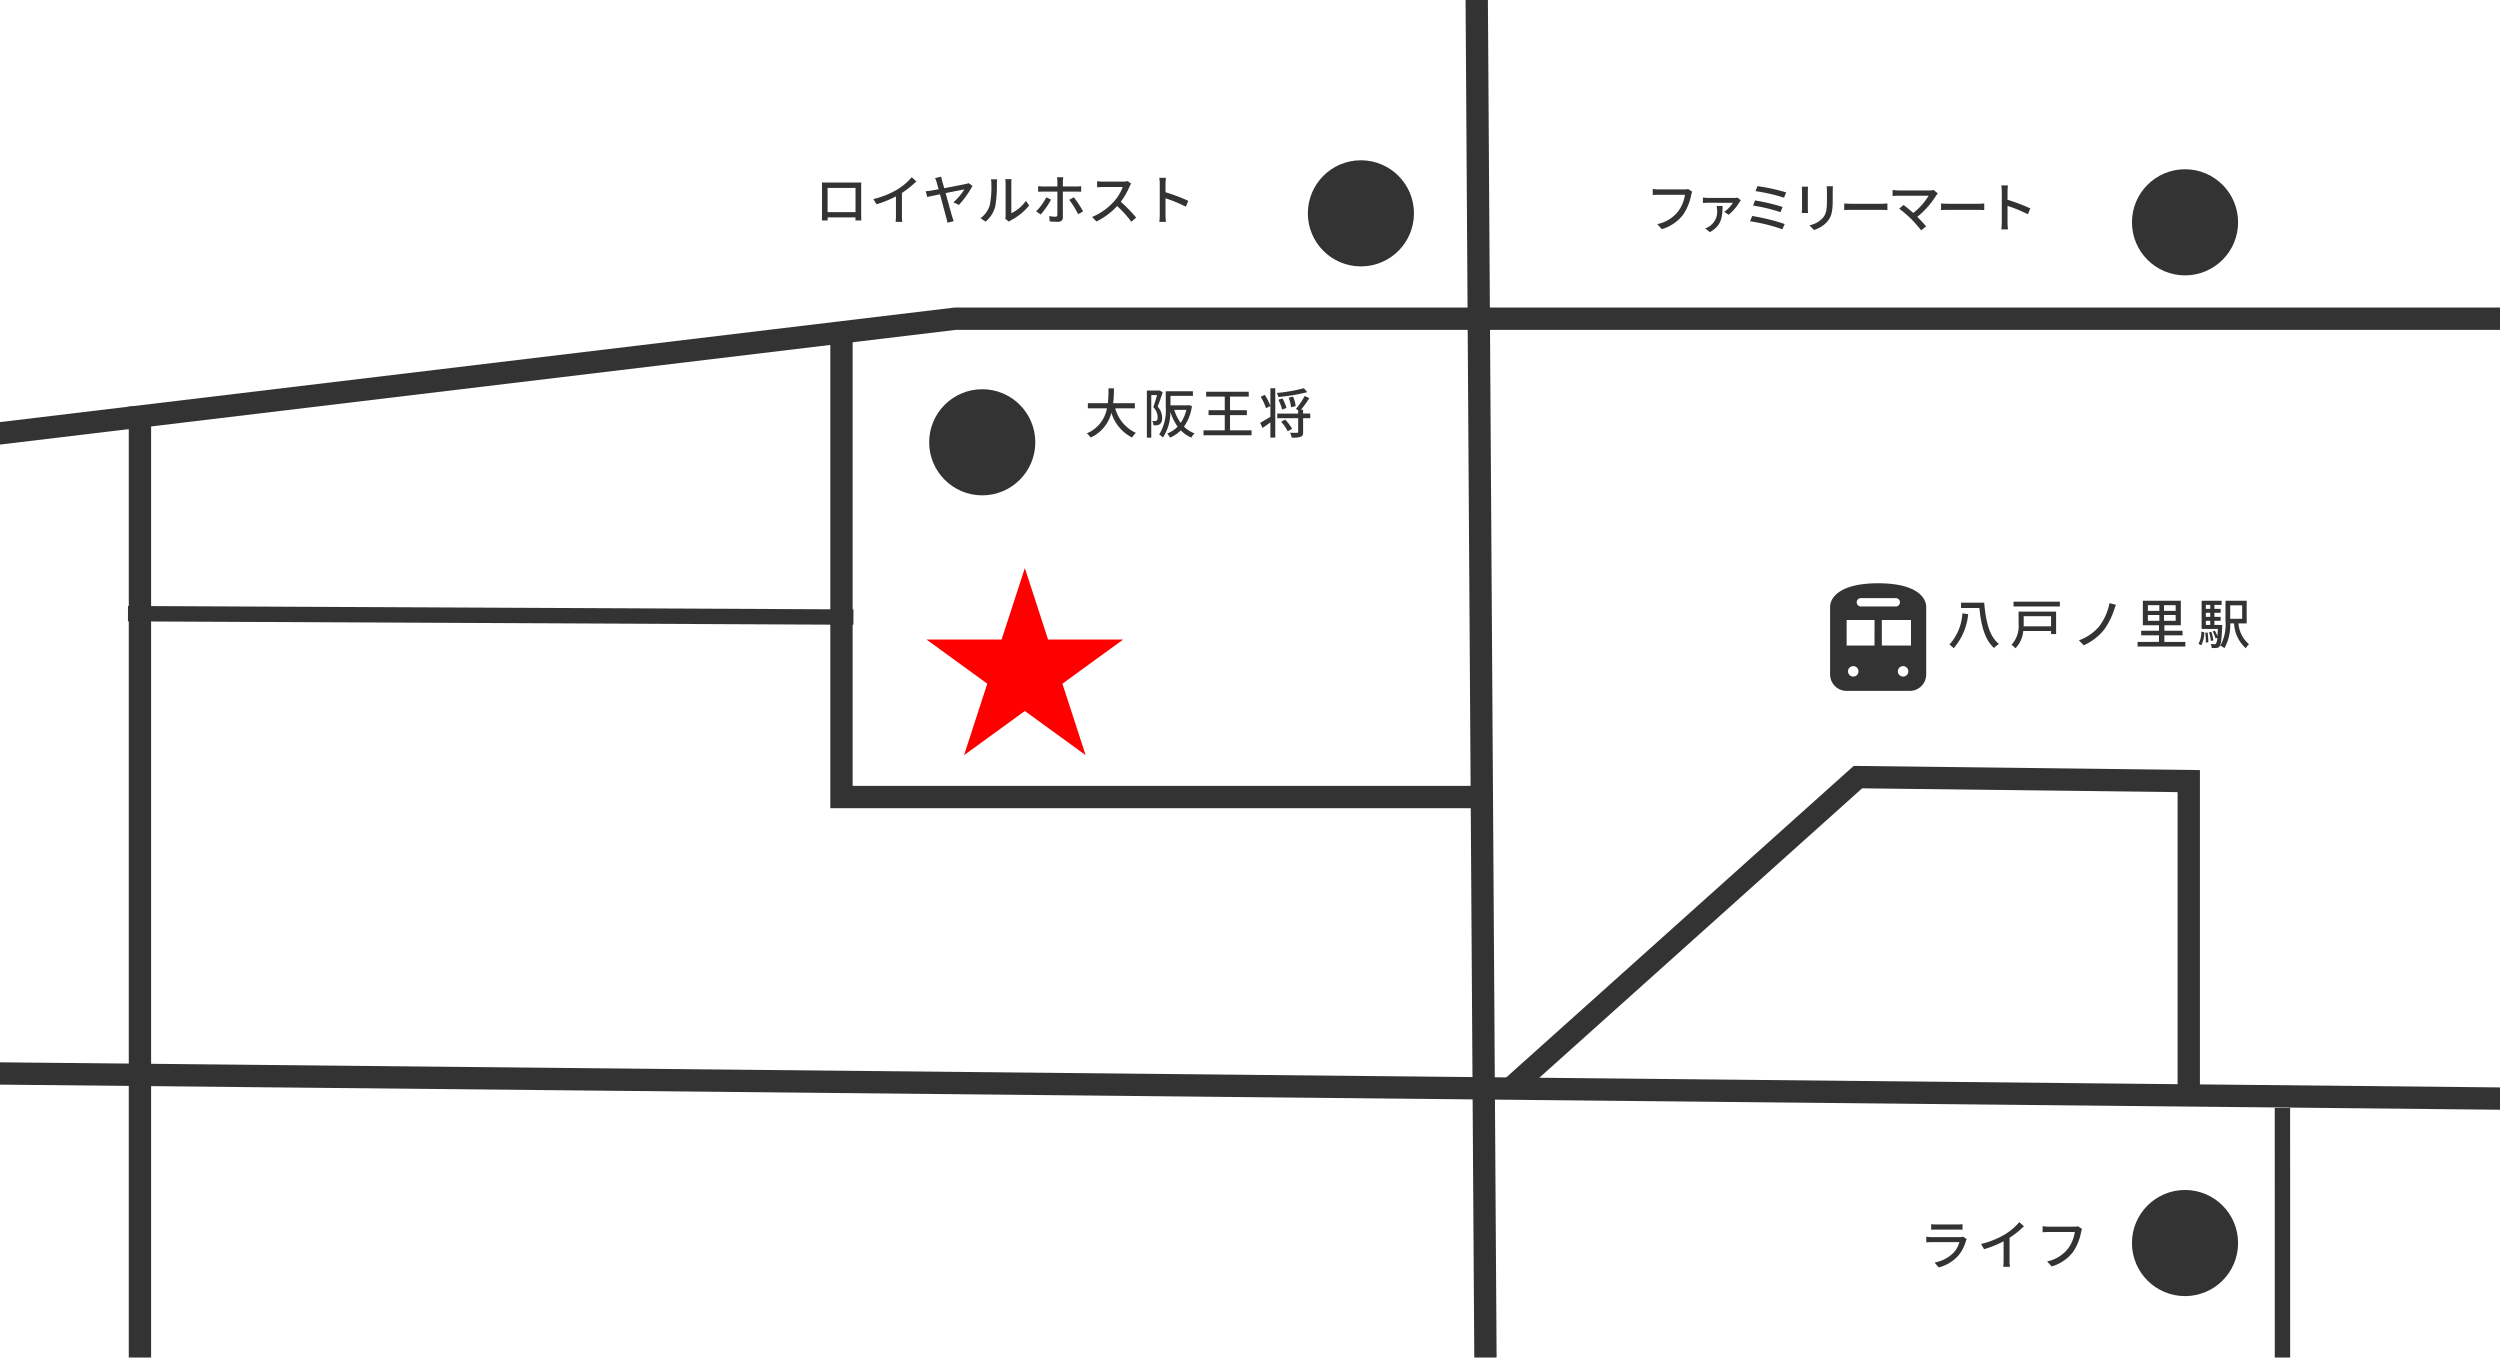
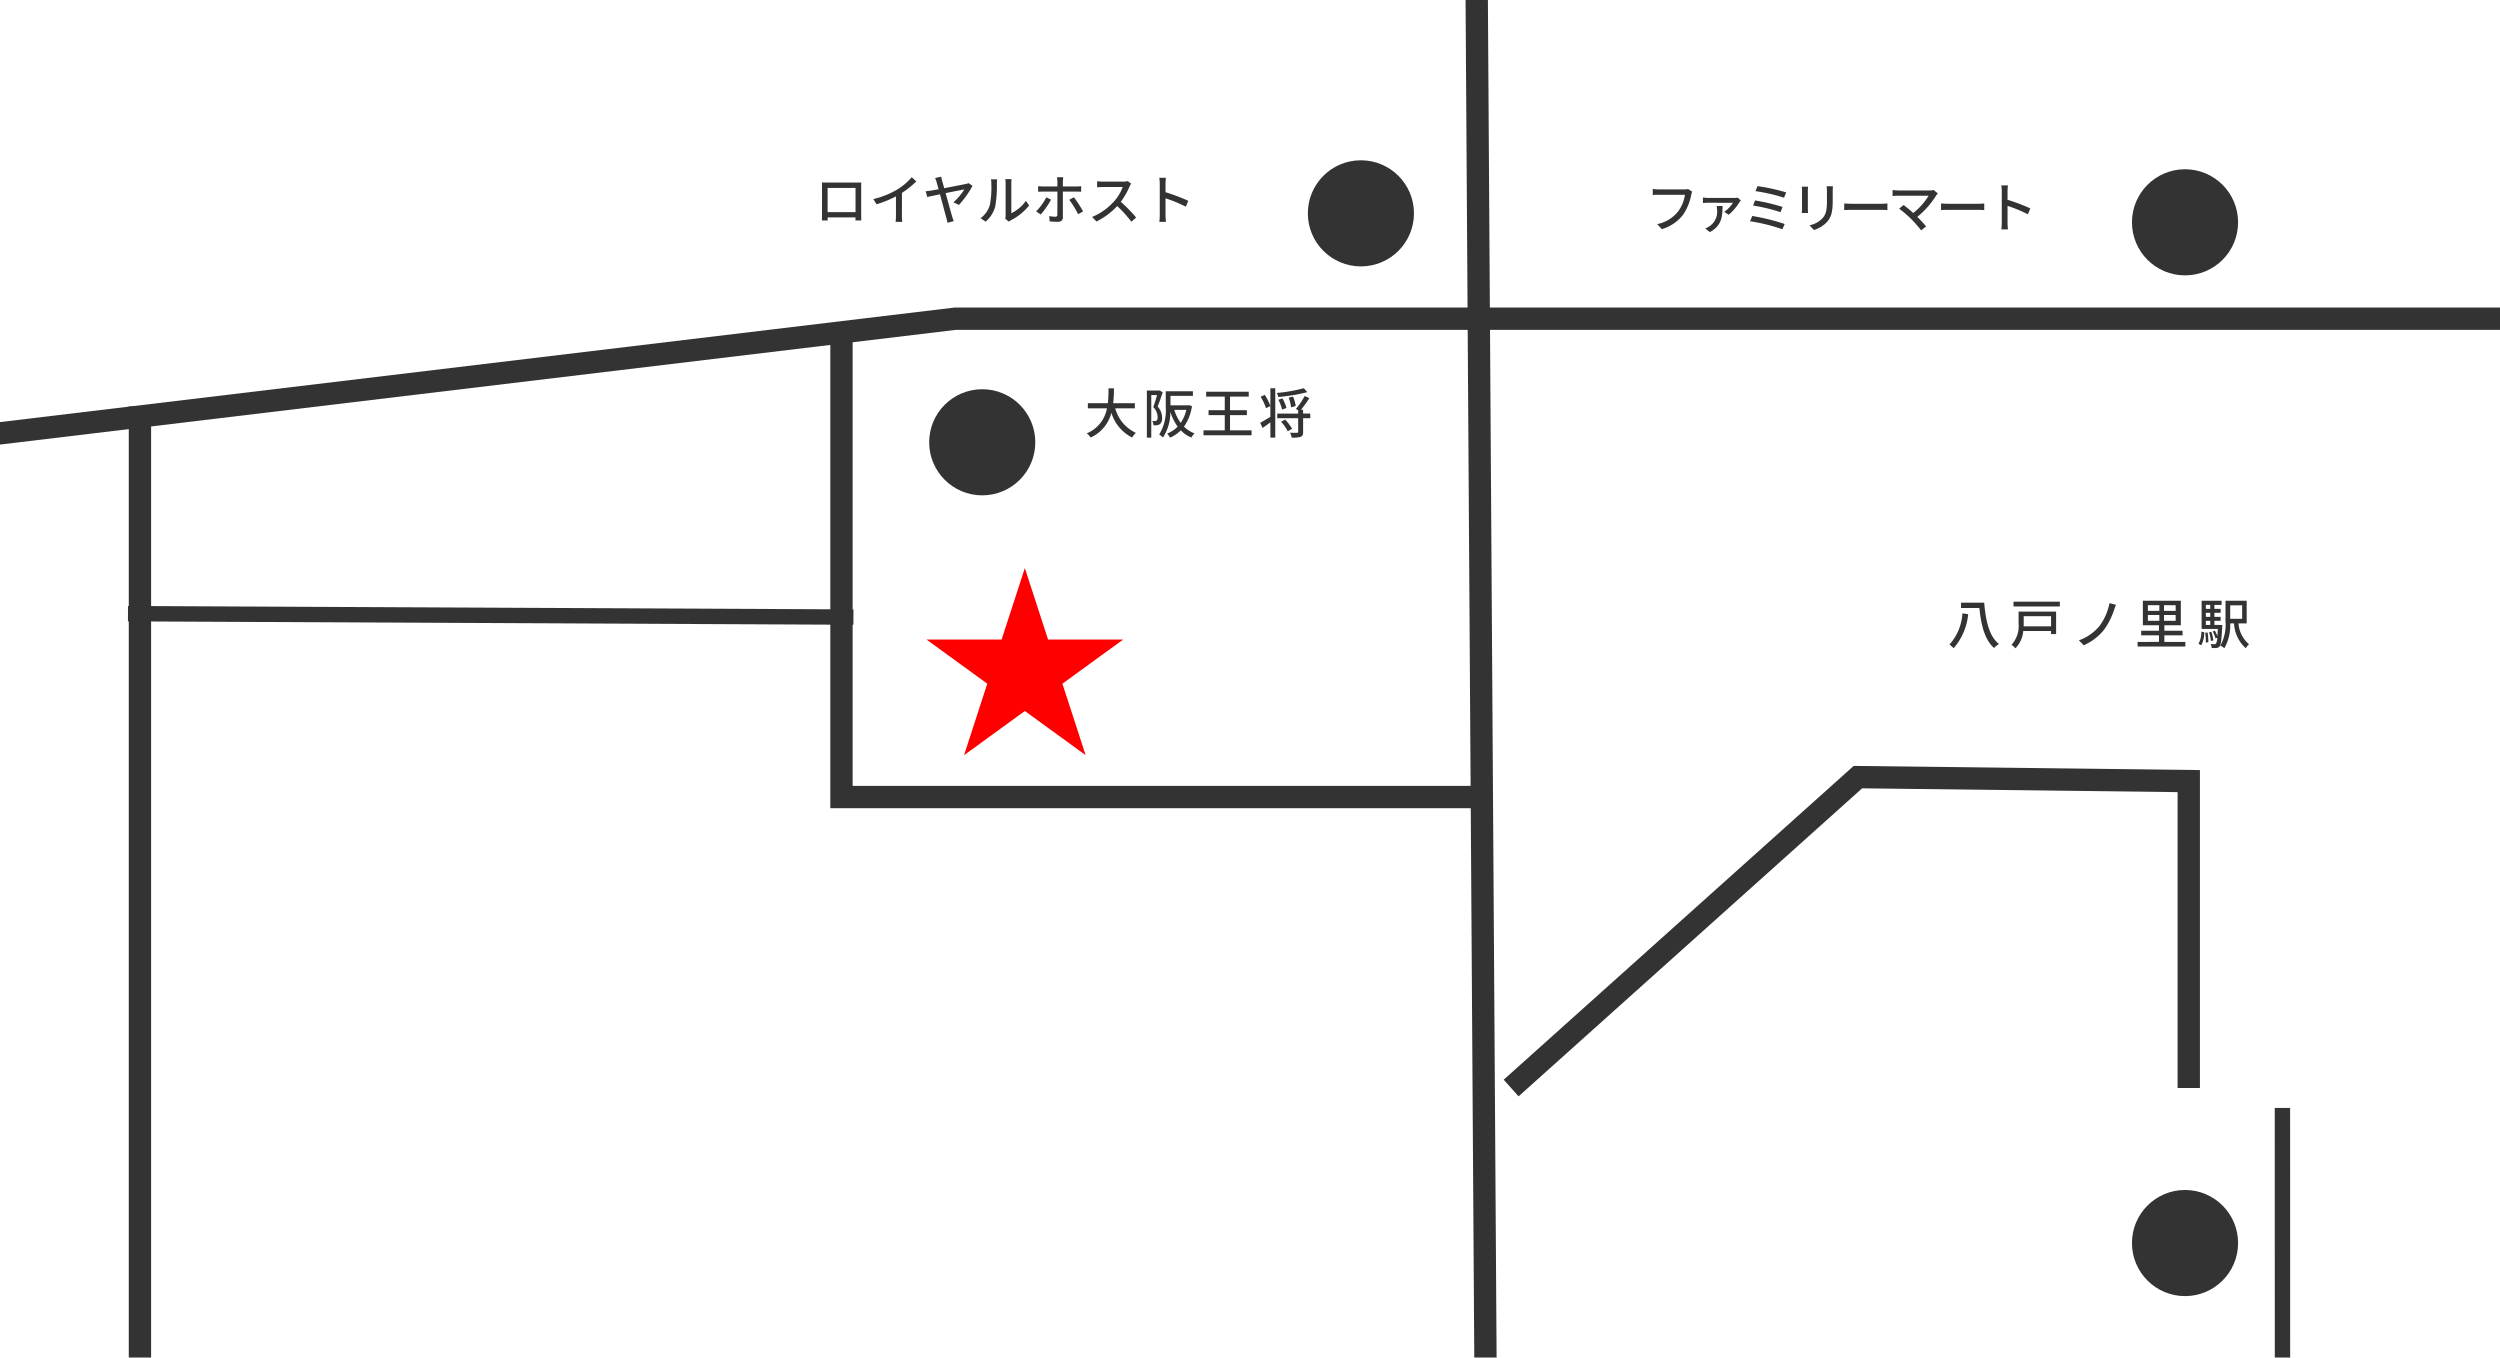
<svg xmlns="http://www.w3.org/2000/svg" width="325.319" height="176.657" viewBox="0 0 325.319 176.657">
  <defs>
    <clipPath id="clip-path">
      <rect id="長方形_26" data-name="長方形 26" width="325.319" height="176.657" fill="none" />
    </clipPath>
  </defs>
  <g id="グループ_49" data-name="グループ 49" transform="translate(-535.941 -871.123)">
    <g id="グループ_31" data-name="グループ 31" transform="translate(535.941 871.123)" clip-path="url(#clip-path)">
      <g id="グループ_30" data-name="グループ 30" transform="translate(-18.099 -30.105)">
        <path id="パス_61" data-name="パス 61" d="M529.609,909.58l136.157-16.339H910.847" transform="translate(-523.384 -821.662)" fill="none" stroke="#333" stroke-miterlimit="10" stroke-width="2.905" />
        <line id="線_16" data-name="線 16" x2="1.556" y2="242.748" transform="translate(210.07)" fill="none" stroke="#333" stroke-miterlimit="10" stroke-width="2.905" />
-         <line id="線_17" data-name="線 17" x2="387.463" y2="3.89" transform="translate(0 169.612)" fill="none" stroke="#333" stroke-miterlimit="10" stroke-width="2.905" />
        <line id="線_18" data-name="線 18" x1="0.012" y1="62.256" transform="translate(315.106 174.281)" fill="none" stroke="#333" stroke-miterlimit="10" stroke-width="2" />
        <path id="パス_62" data-name="パス 62" d="M640.811,965.511l45.126-40.458,43.052.519v39.939" transform="translate(-426.072 -793.824)" fill="none" stroke="#333" stroke-miterlimit="10" stroke-width="2.905" />
        <path id="パス_63" data-name="パス 63" d="M594.338,894.348v60.168h84.028" transform="translate(-466.74 -820.694)" fill="none" stroke="#333" stroke-miterlimit="10" stroke-width="2.905" />
        <line id="線_19" data-name="線 19" y2="158.72" transform="translate(36.309 82.991)" fill="none" stroke="#333" stroke-miterlimit="10" stroke-width="2.905" />
        <line id="線_20" data-name="線 20" x2="94.402" y2="0.441" transform="translate(34.752 109.963)" fill="none" stroke="#333" stroke-miterlimit="10" stroke-width="2" />
-         <path id="パス_64" data-name="パス 64" d="M669.2,911.6c-4.853,0-6.253,1.761-6.253,3.105v8.758a2.142,2.142,0,0,0,2.143,2.141h8.222a2.14,2.14,0,0,0,2.141-2.141v-8.758C675.455,913.363,674.054,911.6,669.2,911.6Zm-2.267,1.931h4.534a.546.546,0,1,1,0,1.091h-4.534a.546.546,0,0,1,0-1.091Zm-.975,10.21a.681.681,0,1,1,.681-.681A.681.681,0,0,1,665.959,923.743Zm2.766-4.037H665.1v-3.321h3.63Zm3.719,4.037a.681.681,0,1,1,.681-.681A.679.679,0,0,1,672.443,923.743Zm1.028-4.037h-3.793v-3.321h3.793Z" transform="translate(-406.701 -805.595)" fill="#333" />
        <path id="パス_94" data-name="パス 94" d="M1.96-3.969A6.606,6.606,0,0,1,.28.091,4.435,4.435,0,0,1,.826.567a7.878,7.878,0,0,0,1.89-4.431ZM1.785-5.355v.686H4.172C4.389-2.513,4.844-.546,6.083.539A3.532,3.532,0,0,1,6.72.014C5.425-.994,4.991-3.08,4.8-5.355ZM13.5-3.6v1.316H9.933c.007-.119.007-.238.007-.35V-3.6Zm.658-.6H9.275v1.554A3.617,3.617,0,0,1,8.358.119a2.886,2.886,0,0,1,.5.462A3.677,3.677,0,0,0,9.884-1.673H13.5v.4h.658ZM8.617-5.488v.623h6.027v-.623Zm13.335.413L21.1-5.3a7.207,7.207,0,0,1-1.316,3,6.168,6.168,0,0,1-2.66,1.841l.63.644a6.991,6.991,0,0,0,2.639-2.016,9.487,9.487,0,0,0,1.3-2.555A7.074,7.074,0,0,1,21.952-5.075ZM26.1-3.752h1.491V-3H26.1Zm0-1.274h1.491v.735H26.1Zm3.619.735H28.2v-.735h1.512Zm0,1.288H28.2v-.749h1.512ZM28.245-.252v-.854h2.366v-.6H28.245v-.714h2.142V-5.607H25.445v3.185h2.1v.714H25.228v.6h2.317v.854H24.759v.6h6.216v-.6Zm4.8.441a3.523,3.523,0,0,0,.385-1.708l-.371-.07A3.3,3.3,0,0,1,32.69-.007Zm.511-1.631a7.557,7.557,0,0,1,.084,1.281l.329-.049a7.487,7.487,0,0,0-.1-1.267ZM33.642-3h.574v.539h-.574Zm.574-2.072v.518h-.574v-.518Zm0,1.561h-.574v-.532h.574Zm.539,1.05V-3h.812v-.511h-.812v-.532h.812V-4.55h-.812v-.518h.938v-.539h-2.6v3.668H35.2c-.014.378-.035.686-.056.938a4,4,0,0,0-.329-.707l-.28.1a3.752,3.752,0,0,1,.364.9L35.133-.8a1.79,1.79,0,0,1-.168.77.228.228,0,0,1-.2.077,3.91,3.91,0,0,1-.5-.028,1.361,1.361,0,0,1,.14.518,3.692,3.692,0,0,0,.637-.007.531.531,0,0,0,.392-.2c.175-.217.252-.847.336-2.541.007-.077.014-.245.014-.245ZM34.622-.448a5.262,5.262,0,0,0-.266-1.12l-.3.063A5.29,5.29,0,0,1,34.3-.378Zm3.745-4.564v1.75H36.813v-1.75Zm.588,2.352V-5.607H36.2v2.646A5.712,5.712,0,0,1,35.532.231a2.4,2.4,0,0,1,.525.336,6.128,6.128,0,0,0,.756-3.227h.5A4.64,4.64,0,0,0,38.843.574a1.929,1.929,0,0,1,.42-.525A3.876,3.876,0,0,1,37.891-2.66Z" transform="translate(271.498 113.888)" fill="#333" />
-         <path id="パス_96" data-name="パス 96" d="M-16.387-3.661a1.389,1.389,0,0,1-.448.063h-3.584c-.2,0-.469-.021-.742-.049v.728c.266-.021.574-.028.742-.028h3.563a3.3,3.3,0,0,1-.777,1.4,4.737,4.737,0,0,1-2.45,1.26l.546.63a5.172,5.172,0,0,0,2.506-1.491A5.023,5.023,0,0,0-16-3.115a2.089,2.089,0,0,1,.1-.238Zm-4.137-.9c.2-.014.448-.021.665-.021h2.723c.238,0,.518.007.693.021v-.721a6.687,6.687,0,0,1-.686.035h-2.73a6.475,6.475,0,0,1-.665-.035Zm10.2,1.05A11.612,11.612,0,0,0-8.456-5.012l-.6-.539a7.657,7.657,0,0,1-1.827,1.568,10.993,10.993,0,0,1-3.157,1.274l.4.679A13.418,13.418,0,0,0-11.1-3.059V-.567a8.112,8.112,0,0,1-.042.826h.868a5.264,5.264,0,0,1-.049-.826Zm8.9-1.5a1.784,1.784,0,0,1-.448.049H-5.271a6.278,6.278,0,0,1-.756-.056v.784c.175-.014.455-.028.756-.028h3.437a4.834,4.834,0,0,1-.875,2.149A4.62,4.62,0,0,1-5.439-.441l.6.658a5.435,5.435,0,0,0,2.786-1.9A6.94,6.94,0,0,0-1.015-4.249a2.127,2.127,0,0,1,.126-.406Z" transform="translate(289.922 194.688)" fill="#333" />
        <circle id="楕円形_1" data-name="楕円形 1" cx="6.905" cy="6.905" r="6.905" transform="translate(188.285 50.962)" fill="#333" />
        <circle id="楕円形_2" data-name="楕円形 2" cx="6.905" cy="6.905" r="6.905" transform="translate(139.01 80.754)" fill="#333" />
        <circle id="楕円形_3" data-name="楕円形 3" cx="6.905" cy="6.905" r="6.905" transform="translate(295.526 52.129)" fill="#333" />
        <circle id="楕円形_4" data-name="楕円形 4" cx="6.905" cy="6.905" r="6.905" transform="translate(295.526 184.954)" fill="#333" />
        <path id="パス_92" data-name="パス 92" d="M-44.3-4.158v3.15h-3.633v-3.15Zm.735-.105c0-.2,0-.413.014-.6-.231.007-.483.007-.644.007h-3.8c-.175,0-.4,0-.672-.014.007.189.007.427.007.609V-.826c0,.28-.014.84-.014.9h.756c-.007-.035-.007-.2-.007-.392H-44.3c-.007.2-.007.357-.014.392h.763c0-.056-.014-.658-.014-.9Zm5.306.756a11.612,11.612,0,0,0,1.869-1.505l-.6-.539a7.657,7.657,0,0,1-1.827,1.568,10.993,10.993,0,0,1-3.157,1.274l.4.679a13.418,13.418,0,0,0,2.534-1.029V-.567a8.112,8.112,0,0,1-.042.826h.868a5.264,5.264,0,0,1-.049-.826Zm7.413,1.561a11.886,11.886,0,0,0,1.764-2.478l-.5-.357a1.774,1.774,0,0,1-.357.105c-.3.07-1.666.336-2.821.553-.1-.364-.189-.686-.259-.924s-.1-.42-.126-.574l-.805.182a2.763,2.763,0,0,1,.21.567c.049.161.14.483.252.889l-.938.168c-.259.042-.483.063-.742.091l.2.749c.238-.056.9-.2,1.659-.35.322,1.2.714,2.674.826,3.066a5.216,5.216,0,0,1,.14.63l.819-.2c-.056-.161-.154-.448-.2-.595-.126-.42-.511-1.827-.854-3.059,1.113-.224,2.226-.441,2.436-.483a7.434,7.434,0,0,1-1.421,1.68ZM-27.37.231a3.933,3.933,0,0,0,1.246-1.96,15.335,15.335,0,0,0,.217-2.989,5.24,5.24,0,0,1,.035-.56h-.812a2.181,2.181,0,0,1,.056.567,12.138,12.138,0,0,1-.2,2.793,3.293,3.293,0,0,1-1.2,1.7Zm3.017,0a1.458,1.458,0,0,1,.266-.175,7.341,7.341,0,0,0,2.38-1.932l-.42-.6a4.924,4.924,0,0,1-1.9,1.61V-4.739A4.216,4.216,0,0,1-24-5.3h-.812a5.13,5.13,0,0,1,.042.56V-.6a2.019,2.019,0,0,1-.049.441Zm4.879-3.164A7.433,7.433,0,0,1-20.8-1.106l.6.406a10.807,10.807,0,0,0,1.344-1.932Zm3.92-.742c.175,0,.413,0,.616.014v-.721a6.194,6.194,0,0,1-.623.035h-1.757v-.644a3.76,3.76,0,0,1,.056-.553h-.826A3.051,3.051,0,0,1-18.032-5v.651h-1.876a4.608,4.608,0,0,1-.63-.042v.735c.2-.014.42-.021.637-.021h1.869v.028c0,.336,0,2.646-.007,2.975,0,.189-.077.266-.259.266a4.905,4.905,0,0,1-.8-.084l.063.693a10.486,10.486,0,0,0,1.057.049c.455,0,.658-.21.658-.595V-3.675Zm-.938,1.064A12.1,12.1,0,0,1-15.337-.742l.651-.357a14.6,14.6,0,0,0-1.2-1.841Zm7.6-2.436a2.123,2.123,0,0,1-.609.07h-2.6a7.489,7.489,0,0,1-.763-.049v.791c.112-.007.49-.042.763-.042h2.569A5.759,5.759,0,0,1-10.64-2.429,7.865,7.865,0,0,1-13.517-.378l.567.588A8.959,8.959,0,0,0-10.255-1.8,15.141,15.141,0,0,1-8.407.245L-7.784-.3a18.606,18.606,0,0,0-2-2.051,9.581,9.581,0,0,0,1.148-2,2.416,2.416,0,0,1,.2-.364ZM-1-2.478A24.155,24.155,0,0,0-3.962-3.6V-4.69c0-.245.028-.553.049-.784h-.861a5.067,5.067,0,0,1,.063.784V-.644a7.328,7.328,0,0,1-.056.9h.861a8.2,8.2,0,0,1-.056-.9V-2.807A18.662,18.662,0,0,1-1.316-1.715Z" transform="translate(173.727 58.716)" fill="#333" />
        <path id="パス_95" data-name="パス 95" d="M6.573-3.262v-.672H3.752a17.658,17.658,0,0,0,.1-1.932H3.143a17.554,17.554,0,0,1-.084,1.932H.455v.672H2.94A4.355,4.355,0,0,1,.315-.007a2.271,2.271,0,0,1,.5.546,4.842,4.842,0,0,0,2.7-3.227A5.359,5.359,0,0,0,6.216.539,2.574,2.574,0,0,1,6.7-.07,4.939,4.939,0,0,1,4.018-3.262ZM9.772-5.6l-.1.021H8.134V.553h.574V-4.991h.749c-.133.476-.315,1.1-.49,1.568a1.92,1.92,0,0,1,.567,1.309c0,.2-.028.371-.126.441a.377.377,0,0,1-.217.063,2.11,2.11,0,0,1-.357-.007,1.271,1.271,0,0,1,.154.56,3.319,3.319,0,0,0,.462-.007.942.942,0,0,0,.378-.14.969.969,0,0,0,.287-.833,2.119,2.119,0,0,0-.581-1.456c.224-.546.469-1.274.665-1.862Zm3.5,2.534a4.99,4.99,0,0,1-.735,1.694A5.626,5.626,0,0,1,11.7-3.066Zm.329-.609-.119.021H11.207V-4.886h2.919v-.595H10.591v2.009A6.043,6.043,0,0,1,9.737.147a2.234,2.234,0,0,1,.49.392,6.04,6.04,0,0,0,.966-3.353,6.456,6.456,0,0,0,.945,1.932,3.753,3.753,0,0,1-1.365.9,2.538,2.538,0,0,1,.378.532,4.533,4.533,0,0,0,1.4-.945,4.274,4.274,0,0,0,1.365.938A2.466,2.466,0,0,1,14.336,0a3.953,3.953,0,0,1-1.372-.882A6.028,6.028,0,0,0,14-3.563ZM18.956-.4V-2.38h2.191v-.637H18.956V-4.788h2.436v-.637H15.848v.637H18.27v1.771H16.163v.637H18.27V-.4H15.505V.245h6.251V-.4Zm3.983-4.368a6.187,6.187,0,0,1,.693,1.484l.574-.28a6.68,6.68,0,0,0-.728-1.449Zm1.267-1.106v3.717c-.5.3-.987.6-1.323.777l.308.672c.308-.217.665-.469,1.015-.728V.546h.637V-5.873ZM28.56-5.88a20.744,20.744,0,0,1-3.514.616,1.8,1.8,0,0,1,.182.525,22.36,22.36,0,0,0,3.787-.63ZM27.5-3.563a4.657,4.657,0,0,0-.343-1.225l-.567.133a5.058,5.058,0,0,1,.308,1.26Zm-1.2.252a5.122,5.122,0,0,0-.525-1.246l-.532.182A5.377,5.377,0,0,1,25.732-3.1ZM25.6-1.519A5.128,5.128,0,0,1,26.46-.273L27.034-.6a5.794,5.794,0,0,0-.91-1.2Zm3.794-1.064h-.931v-.5h-.273a15.856,15.856,0,0,0,1.085-1.5l-.6-.287a10.142,10.142,0,0,1-1.148,1.694l.294.154v.441H25.1v.6h2.723V-.21c0,.1-.035.119-.14.126-.126.007-.518.007-.917-.007a2.639,2.639,0,0,1,.217.637,3.56,3.56,0,0,0,1.162-.1c.252-.105.322-.287.322-.644V-1.981h.931Z" transform="translate(159.204 86.503)" fill="#333" />
        <path id="パス_93" data-name="パス 93" d="M-45.528-5a1.784,1.784,0,0,1-.448.049h-3.4a6.278,6.278,0,0,1-.756-.056v.784c.175-.014.455-.028.756-.028h3.437a4.834,4.834,0,0,1-.875,2.149,4.62,4.62,0,0,1-2.73,1.666l.595.658a5.435,5.435,0,0,0,2.786-1.9,6.94,6.94,0,0,0,1.043-2.569,2.127,2.127,0,0,1,.126-.406Zm3.717,2.212a2.447,2.447,0,0,1,.049.455,2.282,2.282,0,0,1-1.015,2.2A2.472,2.472,0,0,1-43.3.126l.6.483c1.554-.854,1.631-1.988,1.659-3.4Zm2.737-1.092a3.058,3.058,0,0,1-.462.042H-42.9A5.554,5.554,0,0,1-43.6-3.9v.721c.238-.021.469-.035.693-.035l3.206.007a4.068,4.068,0,0,1-1.12,1.176l.567.385A6.634,6.634,0,0,0-38.843-3.29a2.51,2.51,0,0,1,.175-.231ZM-36.5-5.376l-.259.651a23,23,0,0,1,3.71.854l.287-.686A24.572,24.572,0,0,0-36.5-5.376Zm-.315,1.862-.259.665a22.8,22.8,0,0,1,3.57.861l.273-.679A26.25,26.25,0,0,0-36.813-3.514Zm-.371,2.023-.28.686a23.038,23.038,0,0,1,4.2,1.043l.308-.686A26.676,26.676,0,0,0-37.184-1.491Zm6.454-3.815c.014.147.028.392.028.518v2.345c0,.2-.028.448-.035.567h.819c-.014-.14-.028-.385-.028-.567V-4.788c0-.2.014-.371.028-.518Zm3.227-.056a5.412,5.412,0,0,1,.042.644v1.2c0,1.225-.091,1.771-.581,2.324a3.24,3.24,0,0,1-1.694.917l.581.609A3.89,3.89,0,0,0-27.482-.686c.518-.588.77-1.183.77-2.786V-4.718c0-.252.014-.462.028-.644Zm2.289,3.1c.231-.014.644-.028,1.036-.028h3.808c.308,0,.623.021.777.028v-.861c-.168.014-.441.042-.784.042h-3.8c-.378,0-.812-.021-1.036-.042ZM-13.58-4.879a1.8,1.8,0,0,1-.539.063h-4.046a6.066,6.066,0,0,1-.756-.056v.784c.147-.014.476-.042.756-.042h3.934a8.254,8.254,0,0,1-2,2.247c-.462-.413-.994-.84-1.26-1.036l-.574.469a16.419,16.419,0,0,1,1.575,1.358A18.07,18.07,0,0,1-15.2.378l.644-.518c-.28-.336-.735-.826-1.148-1.239a11.19,11.19,0,0,0,2.471-2.8,2.472,2.472,0,0,1,.2-.245Zm.966,2.618c.231-.014.644-.028,1.036-.028H-7.77c.308,0,.623.021.777.028v-.861c-.168.014-.441.042-.784.042h-3.8c-.378,0-.812-.021-1.036-.042ZM-1-2.478A24.155,24.155,0,0,0-3.962-3.6V-4.69c0-.245.028-.553.049-.784h-.861a5.067,5.067,0,0,1,.063.784V-.644a7.328,7.328,0,0,1-.056.9h.861a8.2,8.2,0,0,1-.056-.9V-2.807A18.662,18.662,0,0,1-1.316-1.715Z" transform="translate(283.297 59.702)" fill="#333" />
        <path id="パス_65" data-name="パス 65" d="M613.037,910.545l3.022,9.3h9.778l-7.911,5.748,3.022,9.3-7.911-5.747-7.911,5.747,3.022-9.3-7.911-5.748h9.778Z" transform="translate(-461.578 -806.52)" fill="red" />
      </g>
    </g>
  </g>
</svg>